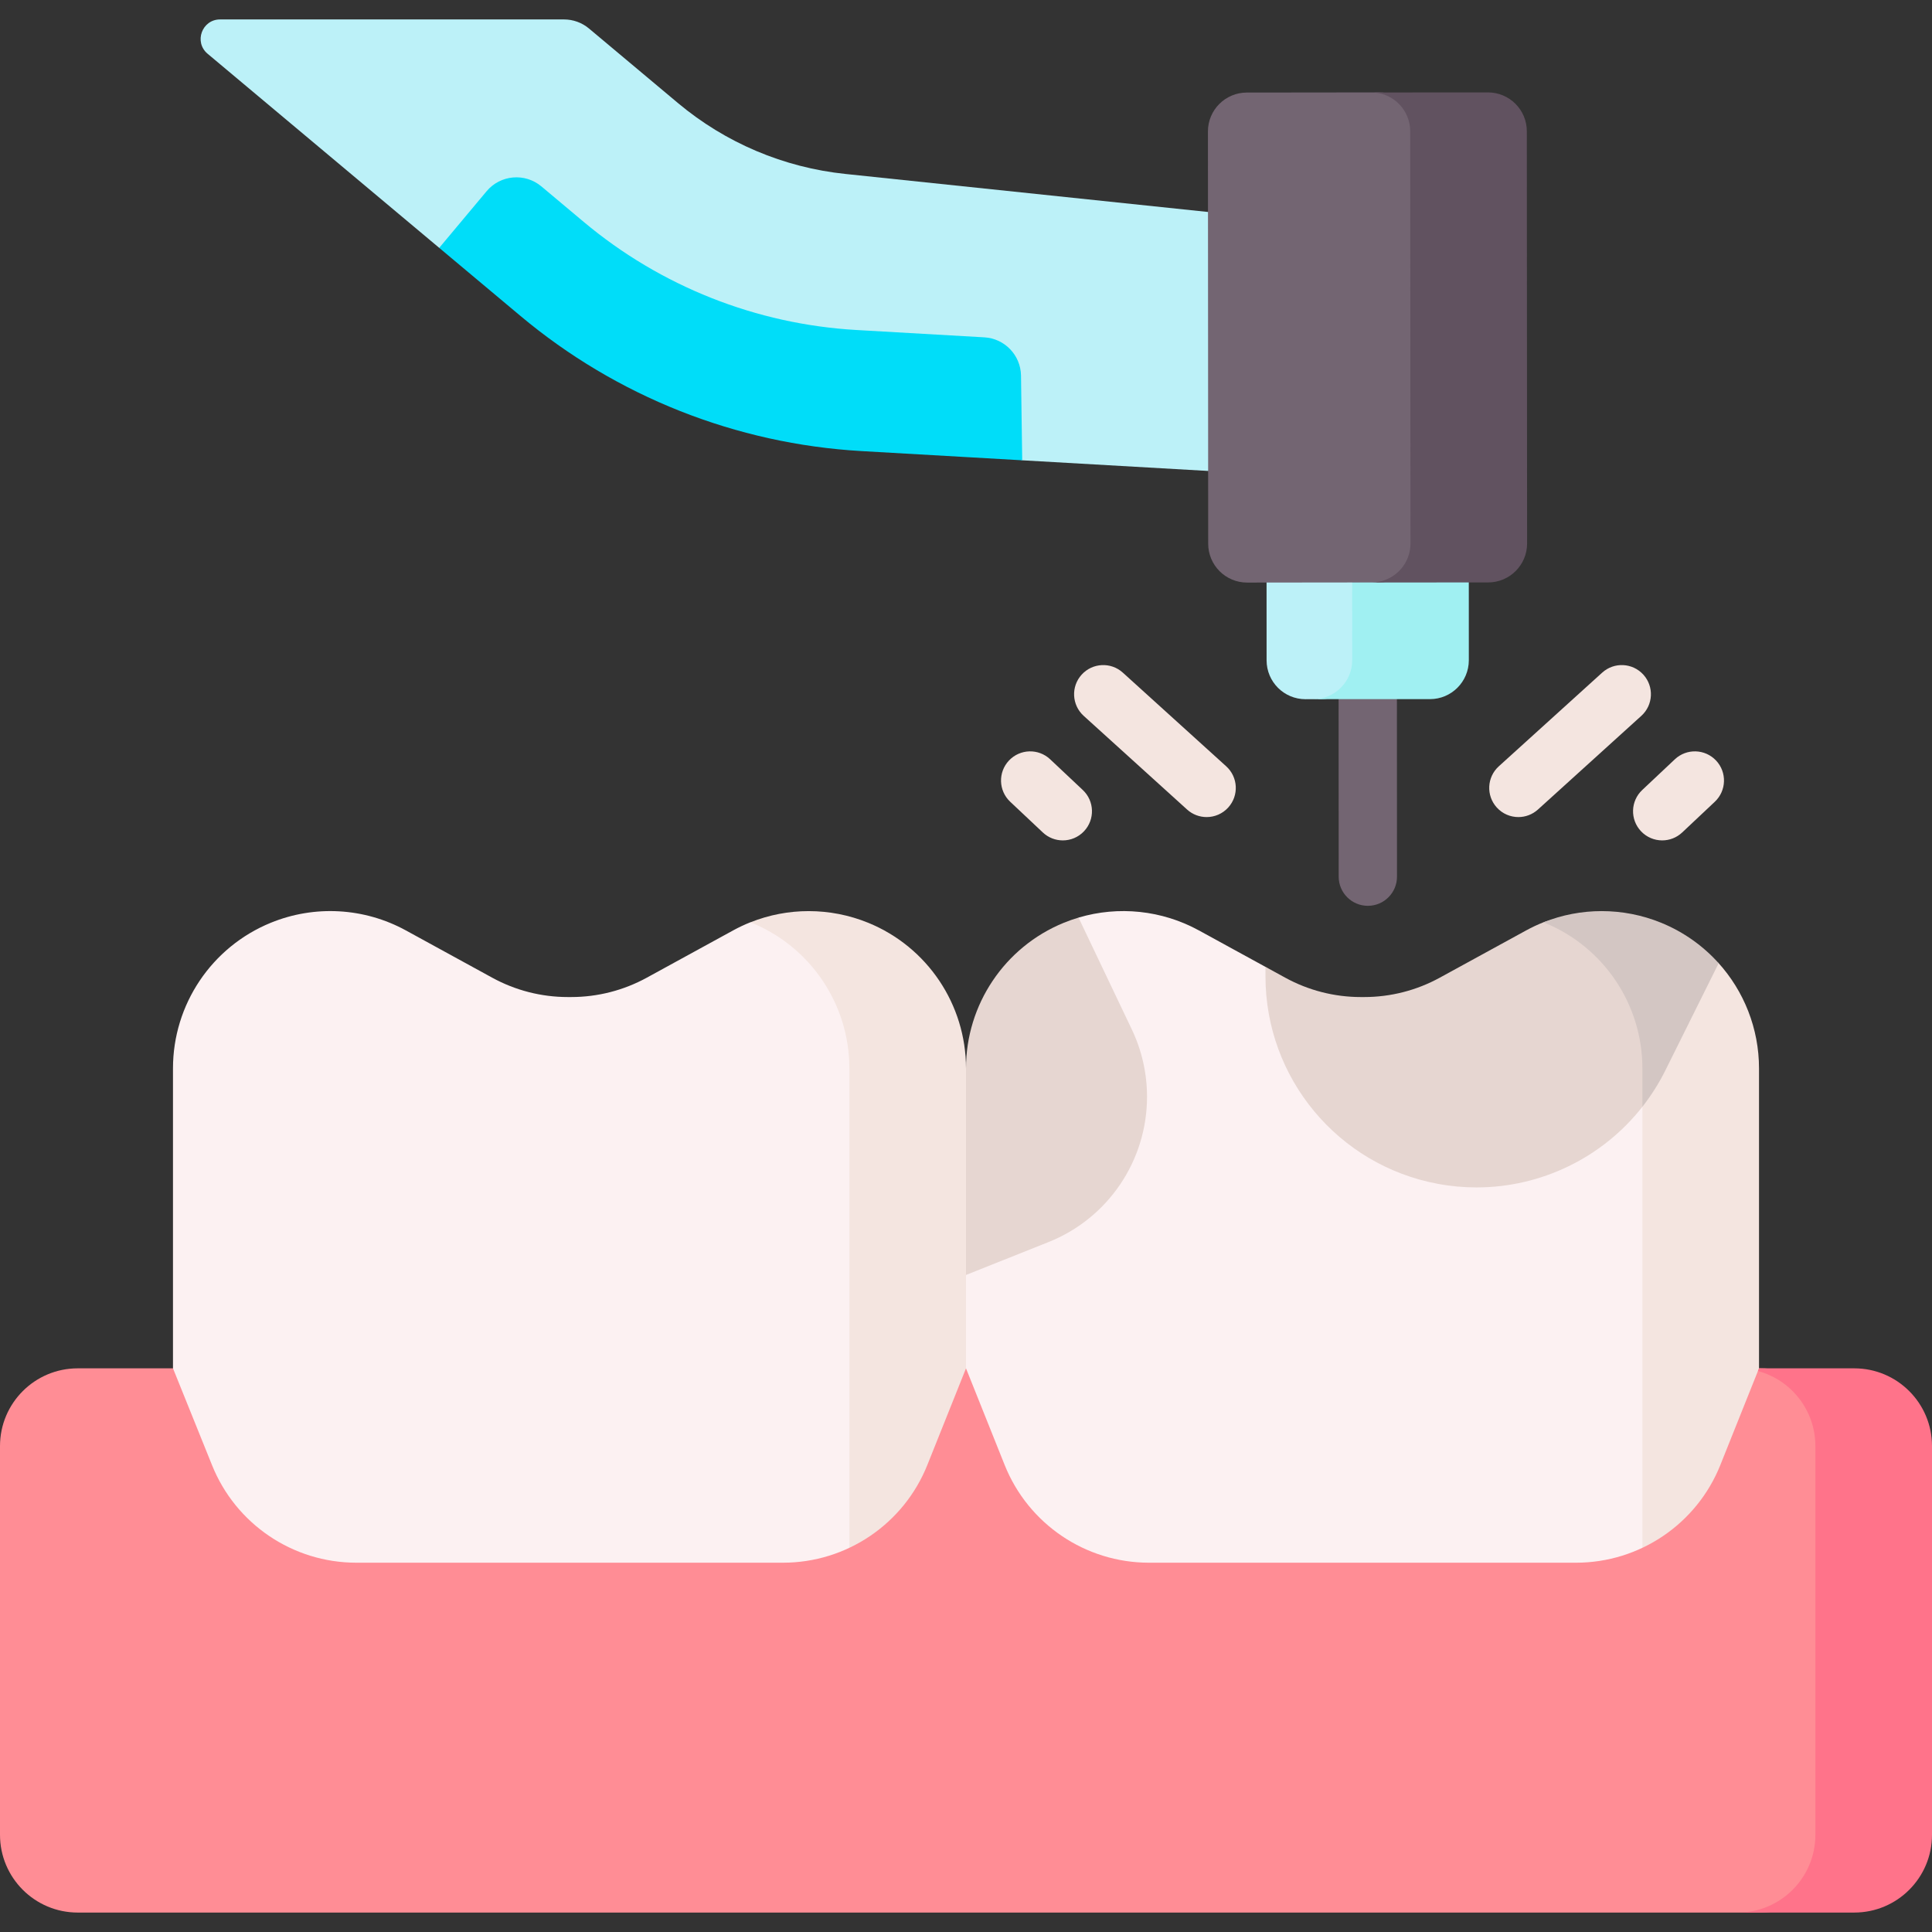
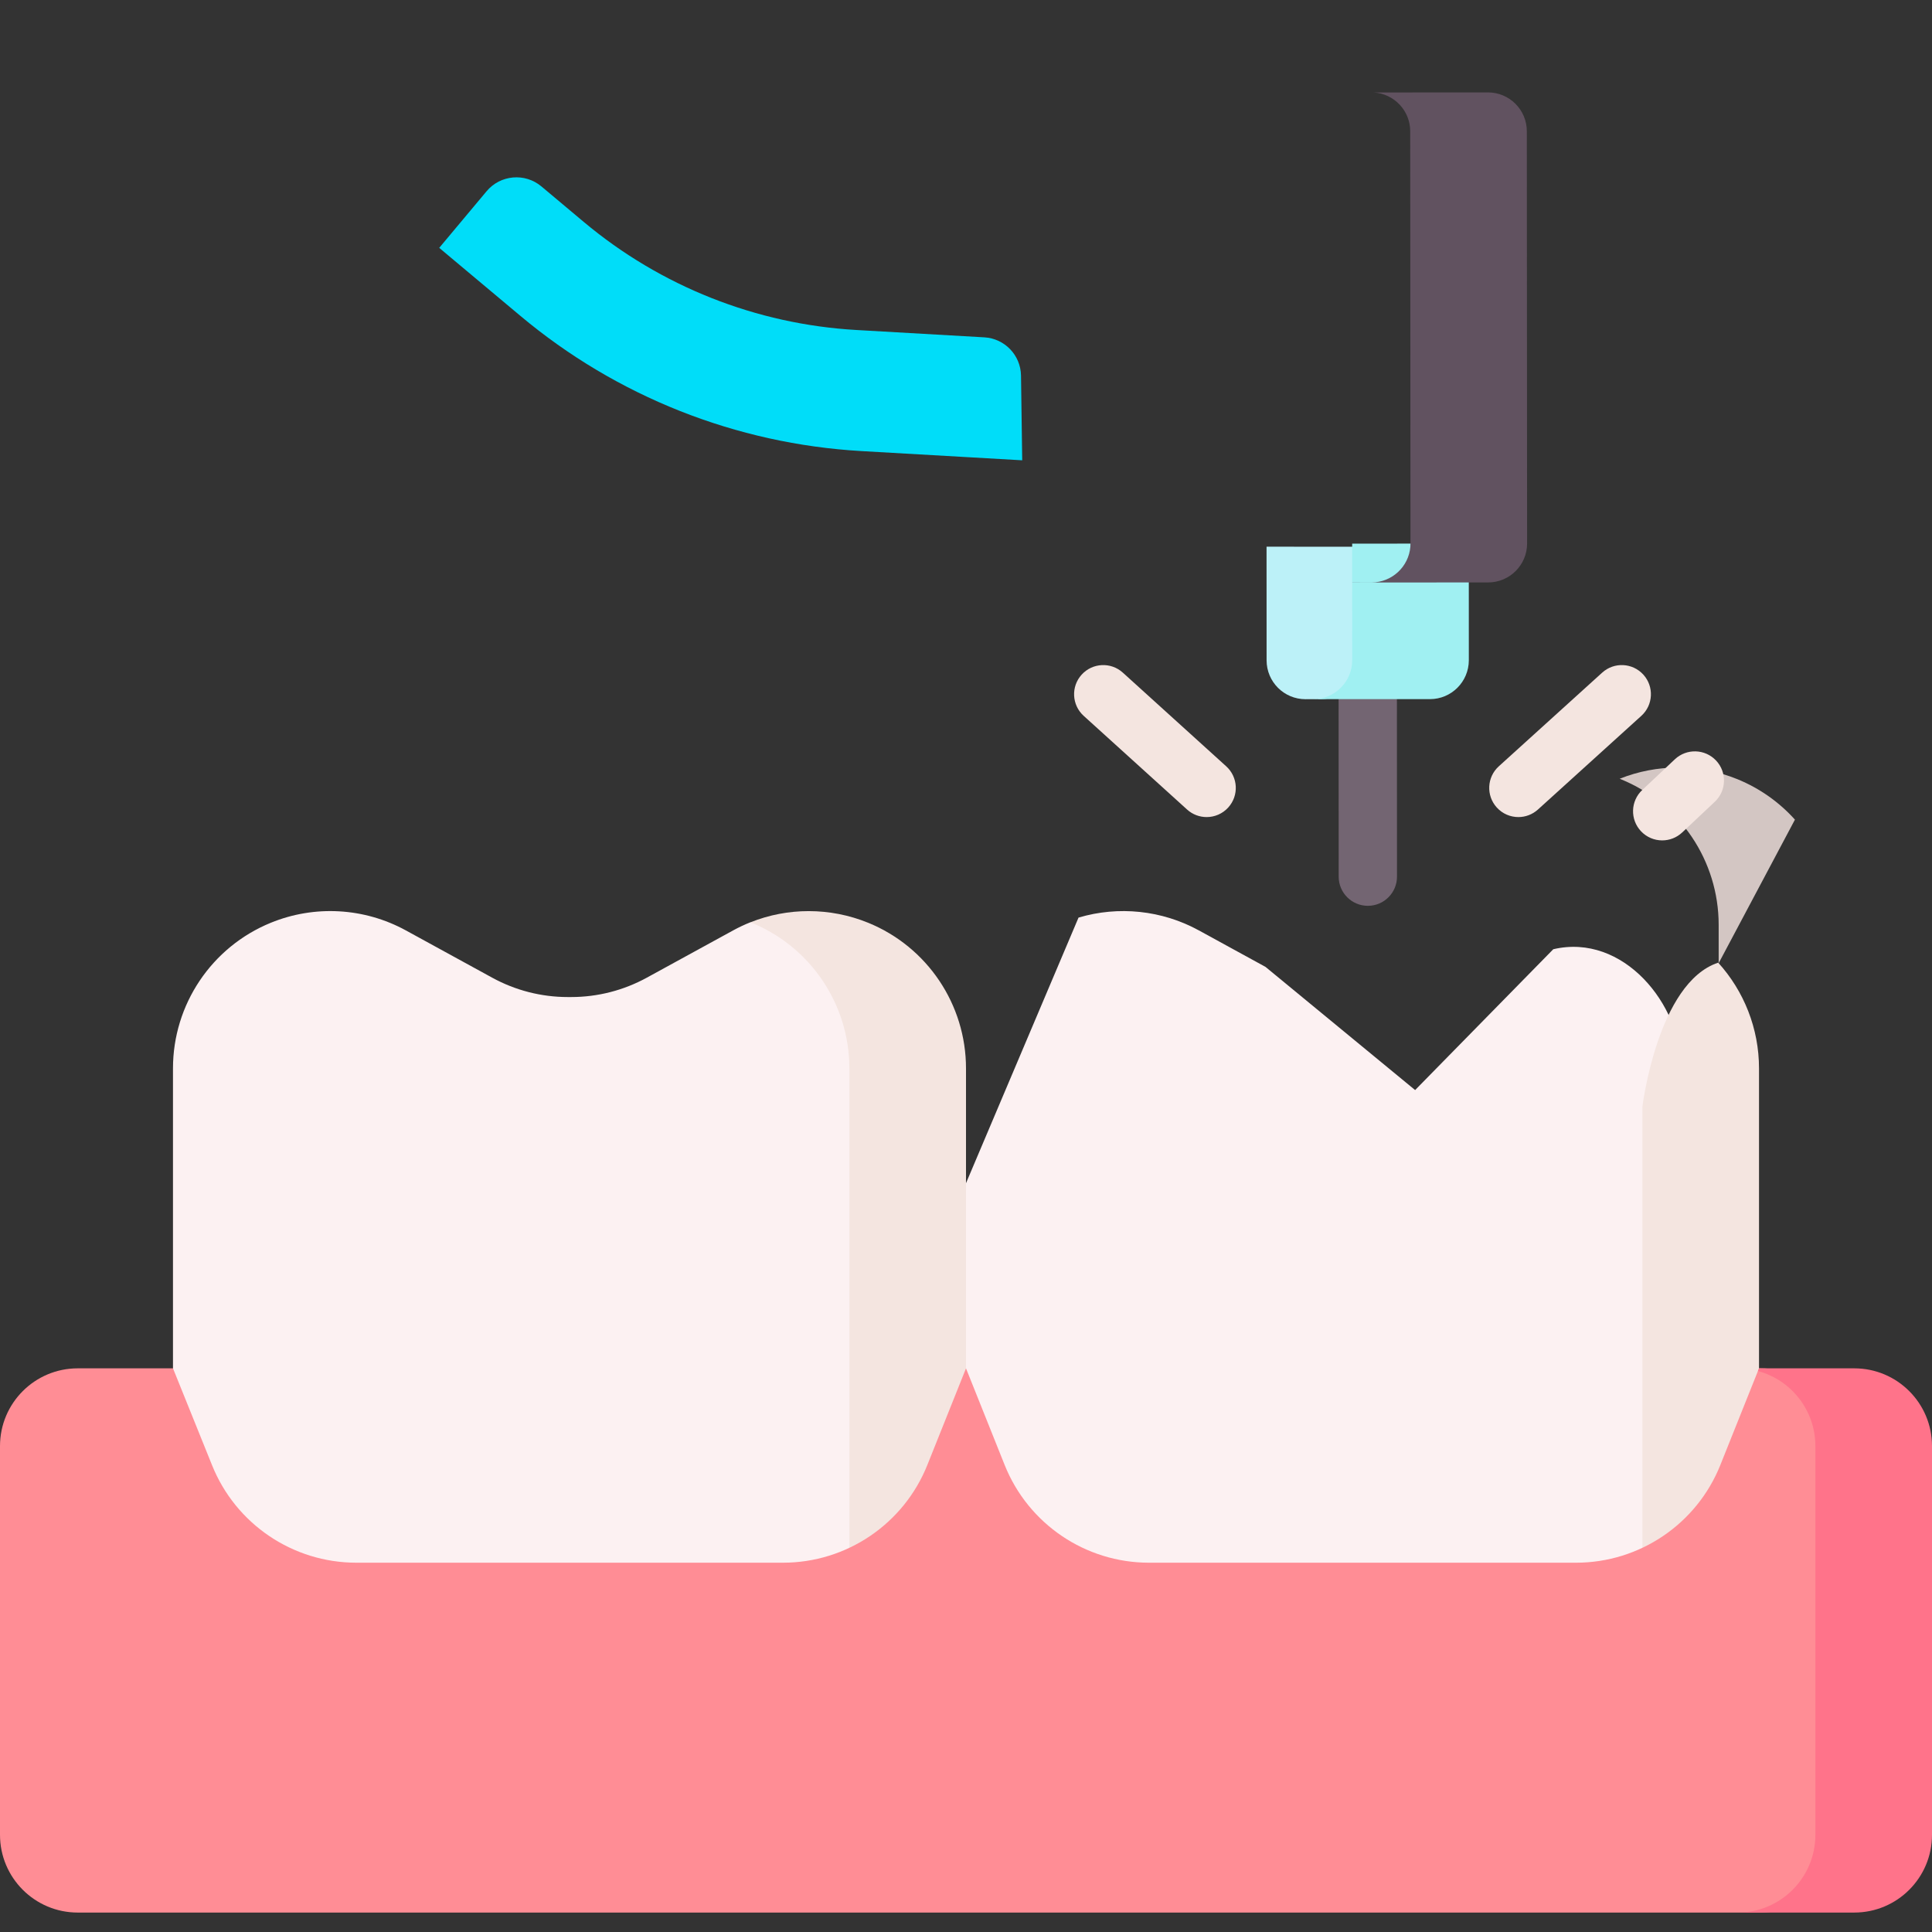
<svg xmlns="http://www.w3.org/2000/svg" id="Capa_1" enable-background="new 0 0 512 512" height="512" viewBox="0 0 512 512" width="512">
  <rect x="0" y="0" width="512" height="512" fill="#333333" stroke="none" />
  <g>
    <path d="m362.493 240.052c-4.266 0-7.724-3.457-7.726-7.722l-.029-57.34c-.002-4.267 3.455-7.728 7.722-7.73h.004c4.266 0 7.724 3.457 7.726 7.722l.029 57.34c.002 4.267-3.455 7.728-7.722 7.73-.002 0-.003 0-.004 0z" fill="#736572" />
    <path d="m360.396 144.888.012 30.076c.004 5.692-4.608 10.309-10.3 10.313l-4.135.02c-5.692.004-10.309-4.608-10.313-10.3l-.012-30.117z" fill="#bcf1f8" />
    <path d="m389.254 174.966c0 5.687-4.605 10.312-10.302 10.312h-30.905c5.697 0 10.302-4.626 10.302-10.312l-.01-30.895 30.905-.021z" fill="#a0f0f2" />
    <path d="m445.553 455.34v-172.209c0-16.923-15.356-35.934-33.917-31.574l-36.614 37.323-39.659-32.65-17.645-9.661c-9.802-5.367-21.291-6.548-31.895-3.399l-40.125 94.708 10.302 117.462z" fill="#fcf1f2" />
-     <path d="m303.976 290.635c0 8.489-2.586 16.545-7.139 23.272-4.564 6.727-11.085 12.115-18.976 15.257l-21.861 8.715-10.302-27.975 10.302-26.769c0-8.468 2.555-16.503 7.077-23.231 4.512-6.727 10.992-12.146 18.821-15.35 1.288-.525 2.596-.989 3.925-1.38l14.113 29.618c2.659 5.573 4.04 11.672 4.04 17.843z" fill="#e6d6d1" />
    <path d="m466.157 283.135v172.205h-30.905v-162.036s4.022-32.888 20.087-38.189c6.822 7.519 10.818 17.441 10.818 28.02z" fill="#f4e5e0" />
    <path d="m245.698 445.038v-161.907c0-16.923-15.594-32.397-15.594-32.397-10.061-4.118-21.184-6.854-31.241-6.323-1.56.622-3.09 1.342-4.58 2.158l-22.892 12.534c-6.139 3.362-13.026 5.124-20.026 5.124h-.887c-7 0-13.886-1.762-20.026-5.124l-22.892-12.534c-11.026-6.037-24.188-6.778-35.822-2.016-15.664 6.412-25.896 21.655-25.896 38.578v161.907z" fill="#fcf1f2" />
    <path d="m256 283.135v161.903h-30.905v-161.903c0-16.926-10.23-32.173-25.899-38.58-.113-.041-.216-.093-.33-.134 4.945-1.978 10.188-2.967 15.442-2.967 5.357 0 10.724 1.03 15.793 3.101 15.669 6.407 25.899 21.654 25.899 38.58z" fill="#f4e5e0" />
-     <path d="m435.253 293.304c-10.562 13.459-26.802 21.375-43.949 21.375-3.41 0-6.861-.309-10.312-.958-26.455-4.945-45.627-28.042-45.627-54.95v-2.545l5.244 2.874c6.14 3.369 13.032 5.13 20.027 5.13h.886c6.995 0 13.887-1.762 20.027-5.13l22.891-12.527c1.491-.816 3.022-1.535 4.583-2.157 4.943-1.969 12.536.409 17.969 3.243 14.172 21.261 10.581 42.689 8.261 45.645z" fill="#e6d6d1" />
-     <path d="m455.464 255.258c-1.926 3.863-7.829 15.751-14.124 28.402-1.72 3.461-3.77 6.686-6.088 9.642v-10.168c0-16.926-10.23-32.173-25.899-38.58-.113-.041-.216-.093-.33-.134 4.945-1.978 10.189-2.967 15.442-2.967 5.357 0 10.724 1.03 15.793 3.101 5.934 2.432 11.095 6.13 15.206 10.704z" fill="#d3c6c3" />
+     <path d="m455.464 255.258v-10.168c0-16.926-10.23-32.173-25.899-38.58-.113-.041-.216-.093-.33-.134 4.945-1.978 10.189-2.967 15.442-2.967 5.357 0 10.724 1.03 15.793 3.101 5.934 2.432 11.095 6.13 15.206 10.704z" fill="#d3c6c3" />
    <path d="m466.672 506.849h-446.068c-11.379 0-20.604-9.224-20.604-20.604v-103.018c0-11.379 9.225-20.604 20.604-20.604h25.239l10.328 25.606c6.258 15.645 21.41 25.903 38.26 25.903h113.067c16.85 0 32.002-10.259 38.26-25.903l10.242-25.605 10.242 25.606c6.258 15.645 21.41 25.903 38.26 25.903h113.152c16.85 0 32.002-10.259 38.26-25.903l10.242-25.606h.515c11.379 0 20.604 9.225 20.604 20.604v103.018c.001 11.379-9.224 20.603-20.603 20.603z" fill="#ff8d95" />
    <path d="m512 383.227v103.018c0 11.383-9.22 20.604-20.604 20.604h-30.905c11.383 0 20.604-9.22 20.604-20.604v-103.018c0-9.519-6.449-17.534-15.226-19.893l.288-.711h25.239c11.384.001 20.604 9.221 20.604 20.604z" fill="#ff738a" />
-     <path d="m281.654 222.714c-1.899 0-3.802-.696-5.294-2.101l-8.648-8.141c-3.107-2.925-3.255-7.815-.33-10.922s7.815-3.255 10.922-.33l8.648 8.141c3.107 2.925 3.255 7.815.33 10.922-1.52 1.615-3.572 2.431-5.628 2.431z" fill="#f4e5e0" />
    <path d="m319.77 216.533c-1.85 0-3.706-.66-5.185-2.001l-27.401-24.827c-3.162-2.865-3.403-7.752-.538-10.913 2.865-3.162 7.751-3.404 10.913-.538l27.401 24.827c3.162 2.865 3.403 7.751.538 10.913-1.525 1.683-3.622 2.539-5.728 2.539z" fill="#f4e5e0" />
-     <path d="m324.904 56.676-100.86-10.576c-16.339-1.7-31.802-8.252-44.391-18.801l-23.563-19.743c-1.855-1.554-4.197-2.405-6.616-2.405h-91.144c-4.811 0-6.996 6.009-3.308 9.099l61.378 51.435 35.985 7.999c25.487 21.366 42.711 33.65 75.914 35.556l42.598 12.743 54.756 3.138z" fill="#bcf1f8" />
    <path d="m270.896 121.984-14-.804-28.598-1.638c-33.203-1.906-64.912-14.474-90.398-35.84l-18.492-15.494-3.008-2.524 12.558-15.01c3.657-4.358 10.158-4.924 14.515-1.277l11.239 9.426c20.367 17.06 45.699 27.104 72.226 28.629l33.924 1.947c5.378.309 9.612 4.708 9.715 10.096z" fill="#00ddf9" />
-     <path d="m320.115 34.841.068 109.247c.004 5.692 4.621 10.303 10.313 10.3l35.054-.04c5.692-.004 10.303-4.621 10.3-10.313l-.068-109.247c-.004-5.692-4.621-10.303-10.313-10.3l-35.054.04c-5.693.004-10.304 4.621-10.3 10.313z" fill="#736572" />
    <path d="m404.696 144.04c0 5.687-4.615 10.302-10.302 10.312h-5.151l-30.905.021v-.021h5.151c5.398-.01 9.838-4.172 10.271-9.467.021-.278.031-.556.031-.845l-.072-109.251c0-5.481-4.275-9.952-9.673-10.281l30.267-.021c5.697 0 10.312 4.605 10.312 10.302z" fill="#615260" />
    <g fill="#f4e5e0">
      <path d="m440.503 222.714c-2.056 0-4.107-.815-5.627-2.431-2.925-3.107-2.777-7.996.33-10.922l8.648-8.141c3.107-2.925 7.996-2.777 10.922.33 2.925 3.107 2.777 7.996-.33 10.922l-8.648 8.141c-1.493 1.405-3.397 2.101-5.295 2.101z" />
      <path d="m402.387 216.533c-2.106 0-4.203-.856-5.728-2.539-2.865-3.162-2.624-8.048.538-10.913l27.401-24.827c3.162-2.865 8.048-2.624 10.913.538s2.624 8.048-.538 10.913l-27.401 24.827c-1.479 1.34-3.335 2.001-5.185 2.001z" />
    </g>
  </g>
</svg>